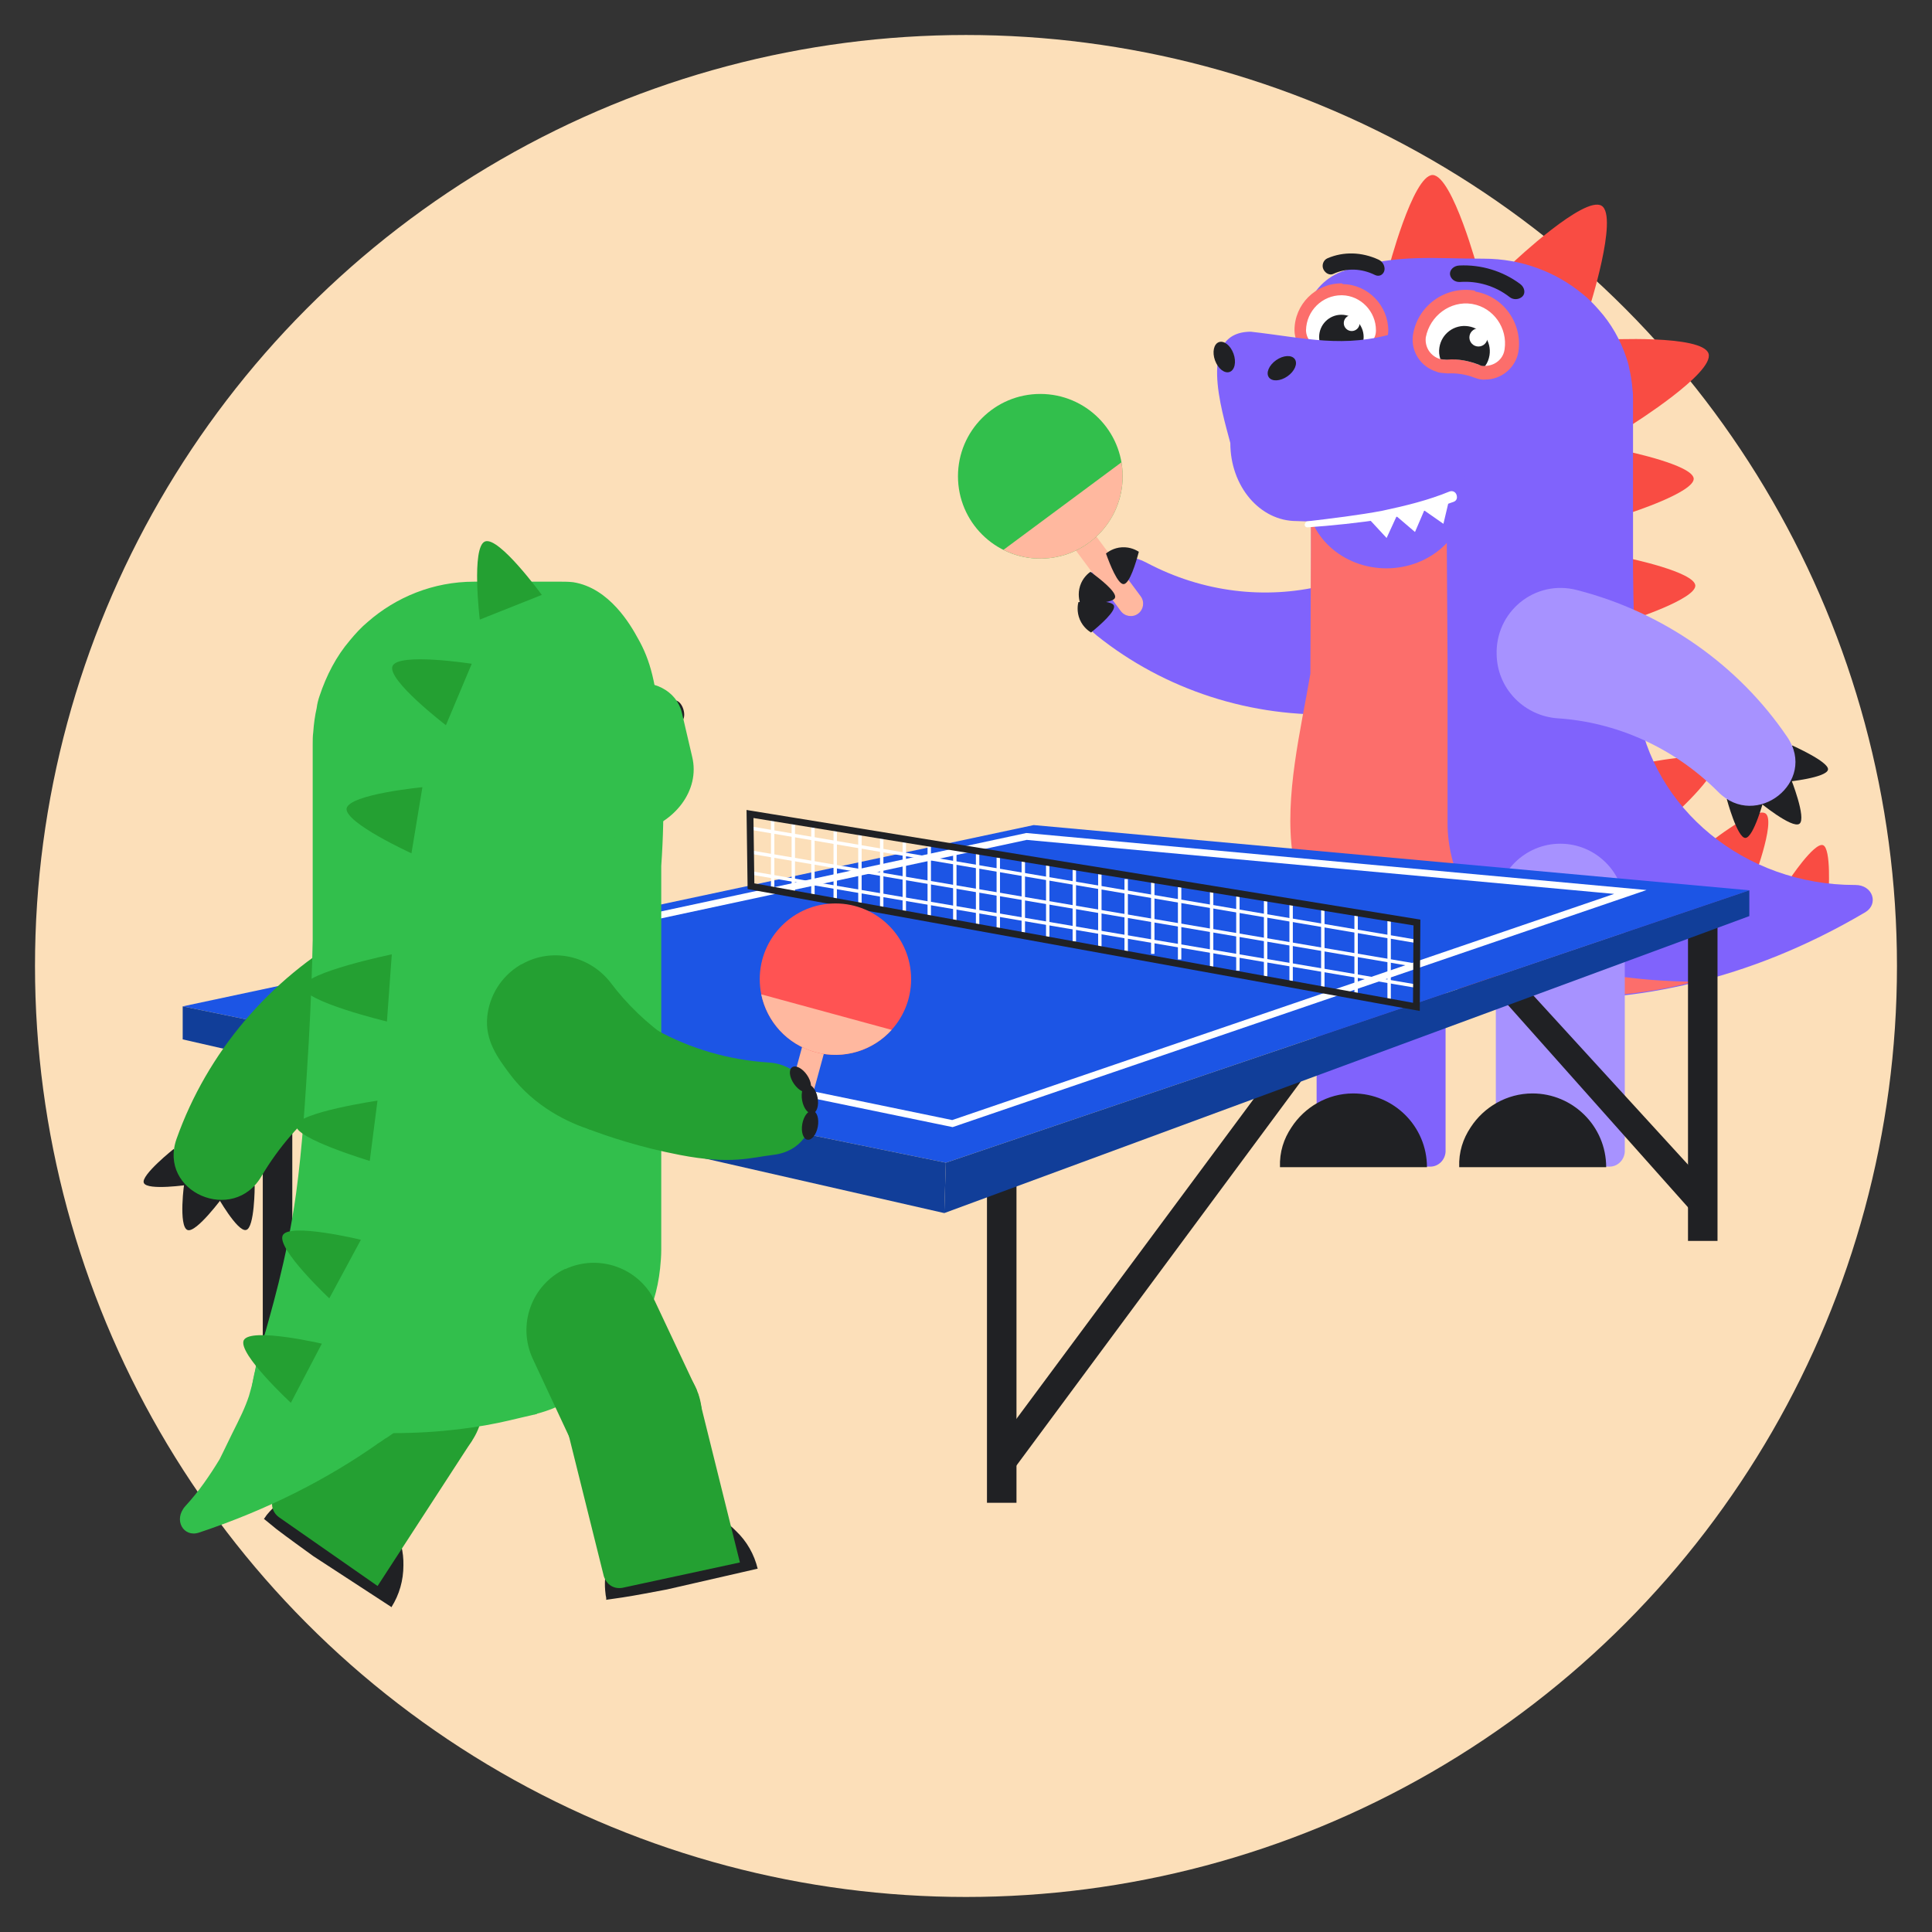
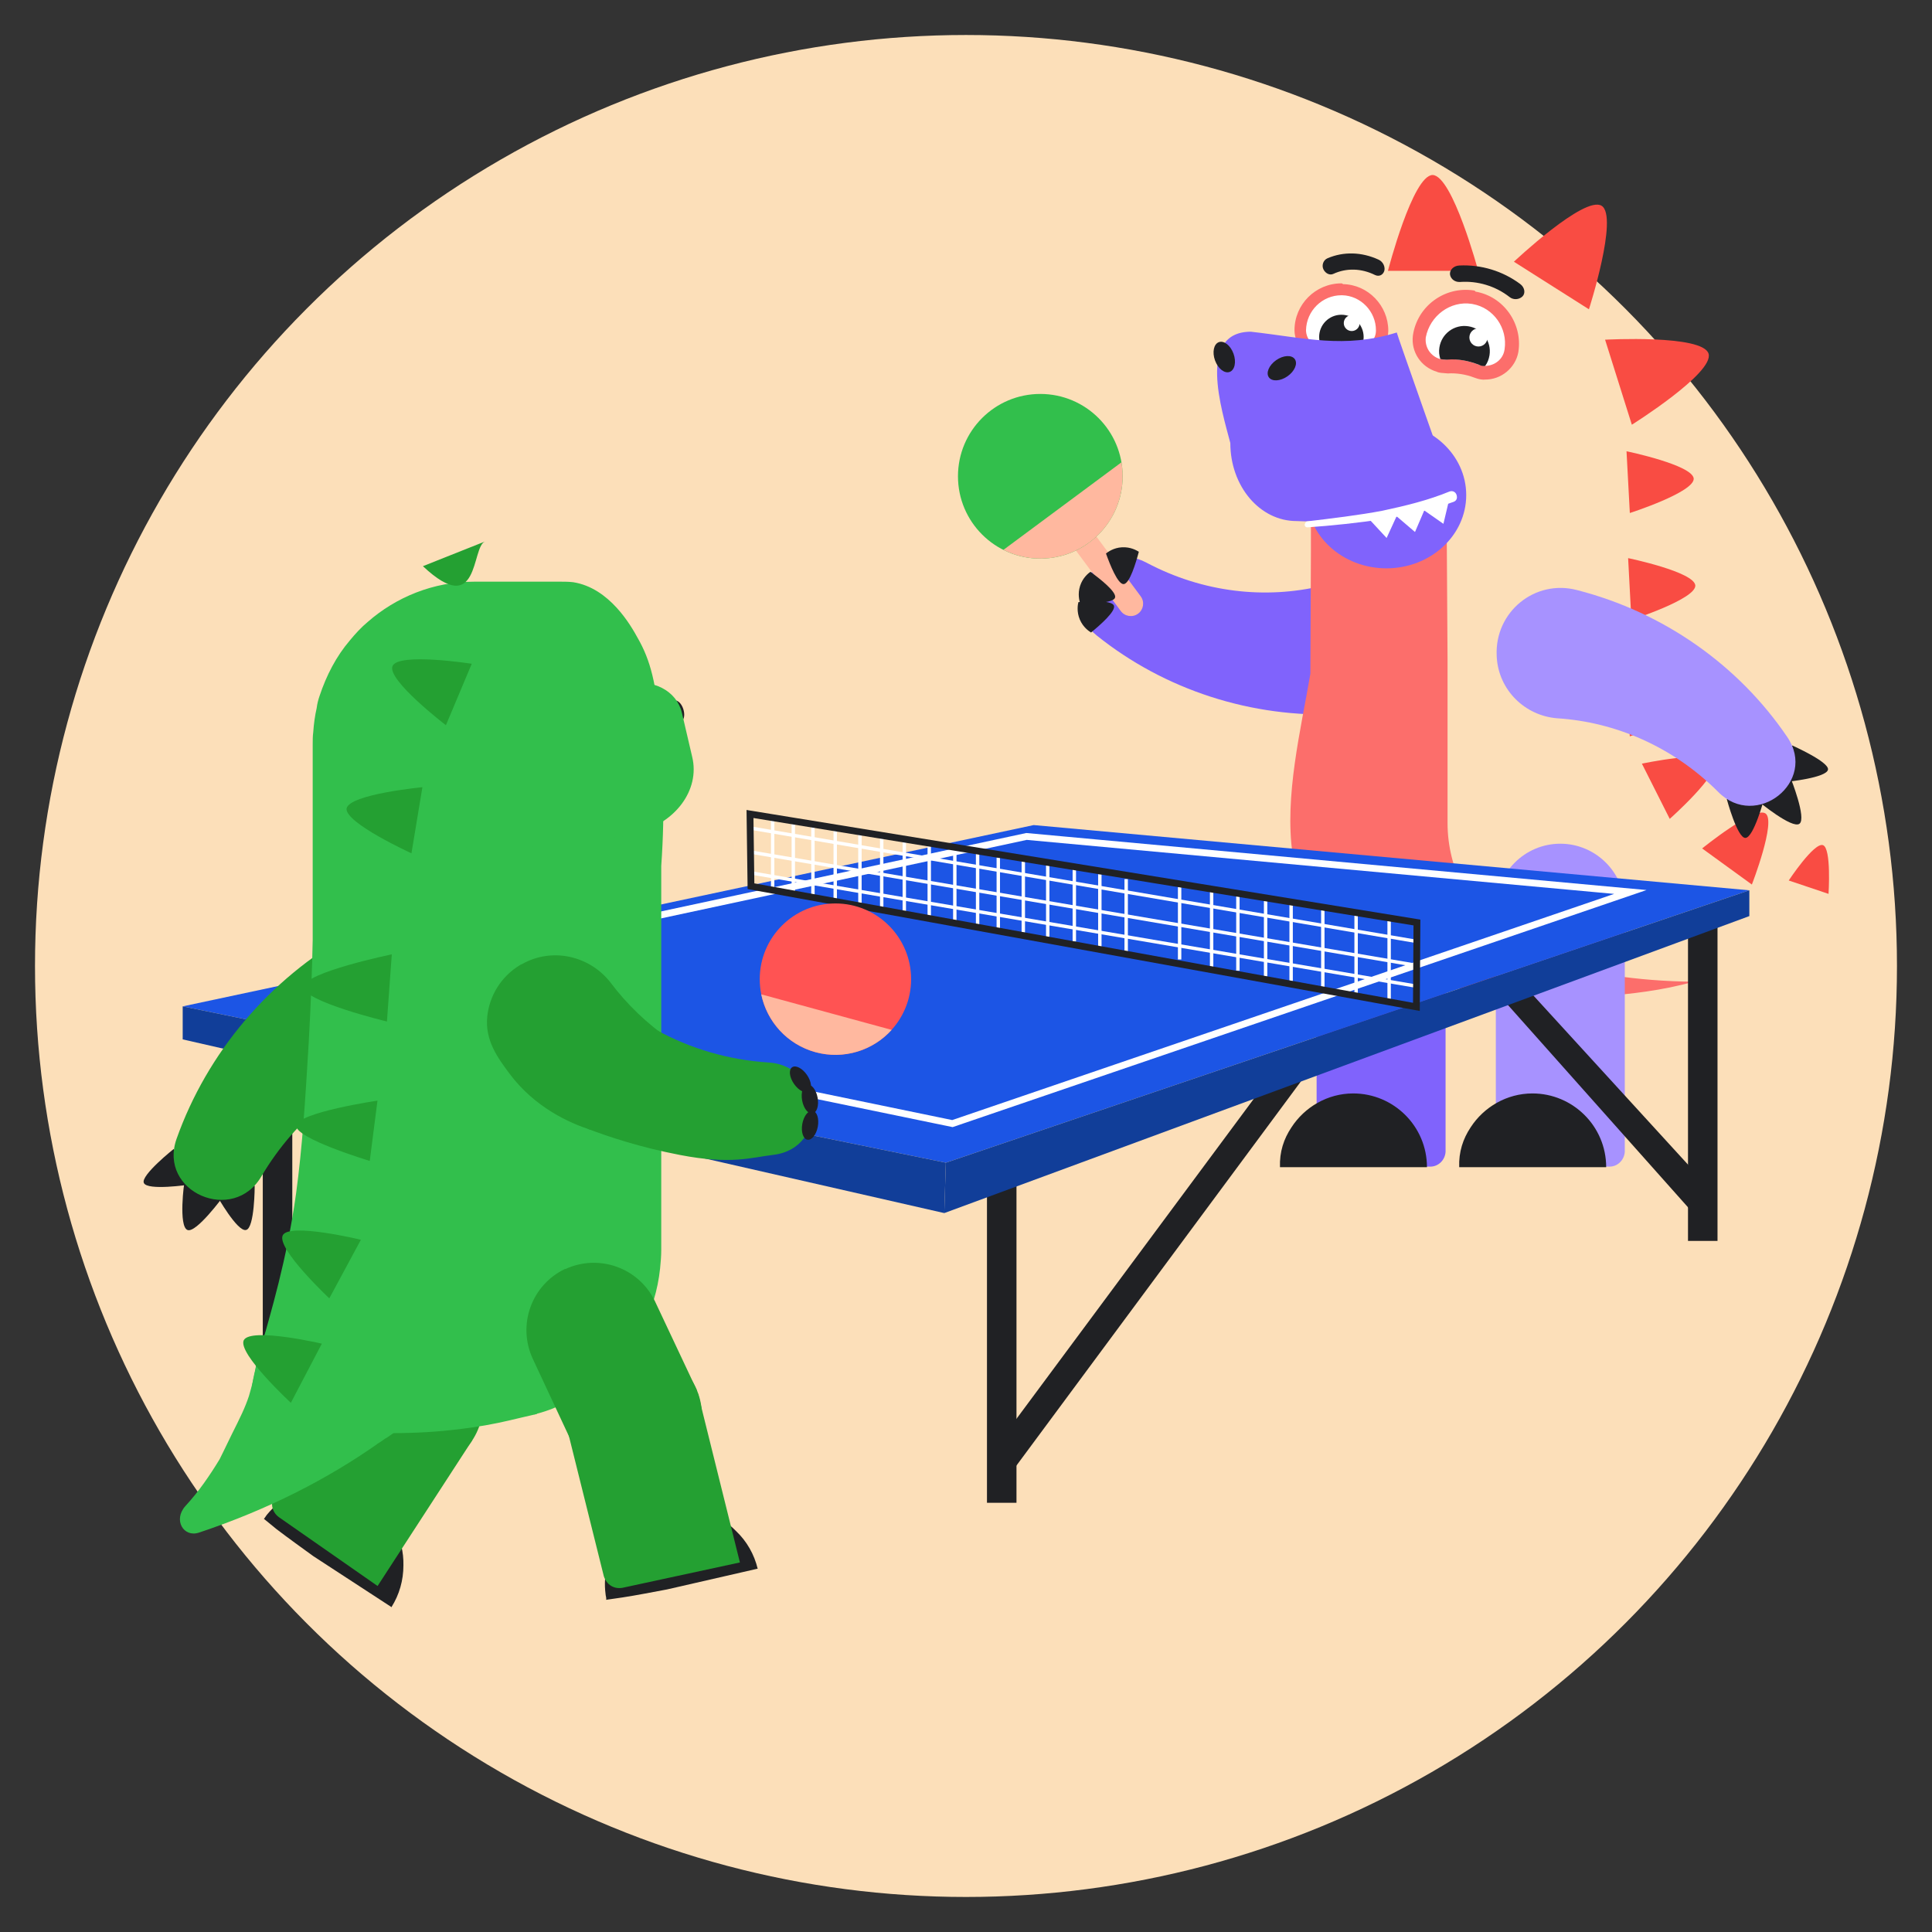
<svg xmlns="http://www.w3.org/2000/svg" version="1.1" id="Слой_1" x="0px" y="0px" viewBox="0 0 5669.3 5669.3" style="enable-background:new 0 0 5669.3 5669.3;" xml:space="preserve">
  <rect x="0" y="0" width="5669.3" height="5669.3" fill="#333333" stroke="none" />
  <style type="text/css">
	.st0{fill:#FCDFB9;}
	.st1{fill-rule:evenodd;clip-rule:evenodd;fill:#F94C43;}
	.st2{fill-rule:evenodd;clip-rule:evenodd;fill:#8063FC;}
	.st3{fill-rule:evenodd;clip-rule:evenodd;fill:#202124;}
	.st4{fill-rule:evenodd;clip-rule:evenodd;fill:#FFFFFF;}
	.st5{fill-rule:evenodd;clip-rule:evenodd;fill:#FC6E6B;}
	.st6{fill-rule:evenodd;clip-rule:evenodd;fill:#A792FF;}
	.st7{fill:#FFB89F;}
	.st8{fill:#32BF4C;}
	.st9{fill:#202124;}
	.st10{fill:#1C55E5;}
	.st11{fill:none;stroke:#FFFFFF;stroke-width:20;stroke-miterlimit:10;}
	.st12{fill:#113E99;}
	.st13{fill:none;stroke:#FFFFFF;stroke-width:10;stroke-miterlimit:10;}
	.st14{fill:none;stroke:#202124;stroke-width:20;stroke-miterlimit:10;}
	.st15{fill:#FF5353;}
	.st16{fill:#24A032;}
	.st17{fill:#2060BC;}
</style>
  <g>
    <circle class="st0" cx="2834.6" cy="2834.6" r="2731.9" />
    <g>
      <path class="st1" d="M4970.1,1404.4c-3.3-40.1-197.2-80.2-197.2-80.2l9.7,181.2C4782.5,1505.5,4971.7,1444.5,4970.1,1404.4z" />
      <path class="st1" d="M5013.6,1037.6c-18-56.4-303.6-40.8-303.6-40.8l78.5,249.5C4788.5,1246.3,5031.5,1094,5013.6,1037.6z" />
      <path class="st1" d="M4974.8,1718c-3.3-40.1-197.2-80.2-197.2-80.2l9.6,181.2C4787.2,1818.9,4976.4,1758.1,4974.8,1718z" />
      <path class="st1" d="M4970.1,2059.7c-3.3-40.1-197.2-80.2-197.2-80.2l9.6,181.2C4782.5,2160.7,4971.7,2099.8,4970.1,2059.7z" />
      <path class="st1" d="M5030.8,2235c-19-35.4-212.8,5.9-212.8,5.9l81.7,162C4899.8,2402.9,5048.4,2271,5030.8,2235z" />
      <path class="st2" d="M4101.9,1838c-33.7-90.1-129.3-139.9-222.5-118.9c-165,39.4-348.3,20.5-514.9-67.9    c-139.1-74.7-270.4,114.7-146.1,213.7c198,158.8,453.7,243,716,230.6c128.1-5.1,212.4-132.5,169.1-253.1    C4102.9,1841,4102.4,1839.5,4101.9,1838L4101.9,1838z" />
      <path class="st1" d="M4337.7,794.7c0,0-75-278.9-133.6-281.2c-58.6,0-131.3,281.2-131.3,281.2H4337.7L4337.7,794.7z" />
      <path class="st1" d="M4662.6,907.6c0,0,87.3-272.3,37.3-303.7c-50-31.5-257.5,164.1-257.5,164.1L4662.6,907.6L4662.6,907.6z" />
      <path class="st1" d="M5180.8,2387.1c-32.1-22.4-186,102.6-186,102.6l145.9,105.9C5140.8,2595.6,5212.8,2409.6,5180.8,2387.1z" />
      <path class="st1" d="M5349.3,2480c-26.2-8.7-100.4,103.7-100.4,103.7l116.8,39.3C5365.7,2622.9,5374.4,2488.7,5349.3,2480z" />
      <path class="st2" d="M4241.9,3380.1V2665c0-104.2-85-189.2-189.2-189.2l0,0c-104.2,0-189.2,85-189.2,189.2v758.4h333.5    C4221,3423.4,4240.3,3404.1,4241.9,3380.1z" />
      <path class="st3" d="M3756,3425h431.3c0-120.2-97.8-216.4-216.4-216.4c-75.3,0-142.7,40.1-181.2,99.5    C3767.2,3341.6,3754.4,3380.1,3756,3425z" />
-       <path class="st2" d="M5473.5,2676.9c40.1-24.1,22.4-80-28.9-80h-1.6c-325.5,0-593.3-224.8-638.2-519    c-6.4-46.8-12.8-360.5-12.8-407.4v-496.4c0-10.6,0-21.1-1.6-31.7c-1.6-21.1-4.8-42.2-9.7-61.9c-1.6-10.6-4.8-21.1-8-30.2    c-17.6-52.8-44.9-101.1-81.7-141.8c-14.5-16.6-30.4-33.2-48.2-46.8c-77-63.4-177.9-102.6-288.6-102.6    c-144.5,0-252.4-13.8-389.2,29.2c-9.7,1.5-19.2,6.1-28.9,9.1c-216.5,84.9-92.2,498.2-88.6,686.1v40.7v96.5l0,0v615.5v128.3v69.4    v15.2c0,4.5,0,9.1,0,13.5c0,15,1.6,31.7,3.3,46.8c12.8,110.2,68.9,208.2,150.8,277.6c6.4,6.1,14.5,10.6,20.9,16.6    c0,1.5,1.6,1.5,1.6,1.5c11.2,9.1,24,16.6,36.8,24.1c6.4,3,12.8,7.6,19.2,10.6c3.3,1.5,6.4,3,9.7,4.5c3.1,1.5,8,4.5,12.8,6.1    c25.7,12.1,52.9,22.6,81.7,30.2c1.6,1.5,1.6,1.5,3.3,1.5c1.6,0,3.1,1.5,6.4,1.5c19.2,4.5,41.7,9.1,67.4,15.2    c78.6,16.6,186,31.7,314.2,31.7l0,0c0,0,14.5,0,38.5,0c9.7-1.5,17.6-1.5,27.3-1.5c6.4-1.5,12.8-1.5,20.9-1.5c3.3,0,8,0,11.2,0    c4.8,0,8,0,12.8,0c6.4,0,12.8-1.5,19.2-1.5c73.7-4.5,152.3-16.6,234.1-34.7c9.6-3,20.9-4.5,30.4-7.6c1.6,0,1.6,0,1.6,0    C5127.1,2846,5297.1,2781,5473.5,2676.9L5473.5,2676.9z" />
      <path class="st4" d="M3987.4,1036.7c3.5,0,5.8,0,9.3-3.5c33.8-4.7,58.3-32.6,59.5-66.5v-1.2c0-64.1-52.5-117.8-116.6-118.9h-3.5    c-66.5,0-120.1,53.6-120.1,120.1v2.3c1.2,33.8,26.8,61.8,59.5,66.5c2.3,1.2,5.8,1.2,9.3,1.2c4.7,0,9.3,0,14-1.2    c11.7-2.3,24.5-3.5,37.3-3.5c12.8,0,25.7,1.2,37.3,3.5C3978,1036.7,3982.7,1036.7,3987.4,1036.7L3987.4,1036.7z" />
      <path class="st5" d="M3936.2,866.4L3936.2,866.4c-56,0-102.6,45.5-103.8,102.6v1.2c1.2,25.7,19.8,45.5,44.3,49c2.3,0,4.7,0,7,0    c3.5,0,7,0,10.5-1.2c12.8-3.5,26.8-4.7,40.8-4.7s28,2.3,40.8,4.7c3.5,1.2,7,1.2,10.5,1.2c2.3,0,4.7,0,7,0    c24.5-3.5,44.3-23.3,44.3-49V969c0-54.8-44.3-101.4-99.1-102.6C3938.5,866.4,3937.3,866.4,3936.2,866.4L3936.2,866.4z     M3936.2,831.5L3936.2,831.5c1.2,0,2.3,0,4.7,2.3c73.5,1.2,132.9,63,132.9,136.4v1.2l0,0l0,0c-1.2,40.8-32.6,77-74.6,82.8    c-3.5,1.2-8.2,1.2-11.7,1.2c-5.8,0-11.7-1.2-17.5-2.3c-10.5-2.3-22.2-3.5-33.8-3.5c-11.7,0-23.3,1.2-33.8,3.5    c-5.8,0-11.7,1.2-17.5,1.2c-3.5,0-8.2,0-11.7-1.2c-42-5.8-73.5-40.8-74.6-82.8l0,0l0,0V969    C3798.6,893.3,3860.4,831.5,3936.2,831.5L3936.2,831.5L3936.2,831.5z" />
      <path class="st3" d="M3936.2,923.6c-36.1,0-65.3,29.2-65.3,65.3c0,10.5,2.3,19.8,7,29.2c5.8,0,11.7,0,17.5-1.2    c12.8-3.5,26.8-4.7,40.8-4.7s28,2.3,40.8,4.7c5.8,2.3,11.7,2.3,17.5,1.2c4.7-8.2,7-18.7,7-29.2    C4001.4,952.7,3972.3,923.6,3936.2,923.6z" />
      <circle class="st4" cx="3966.5" cy="948.1" r="23.3" />
      <path class="st5" d="M4970.9,2880.8c-1.6,0-1.6,0-1.6,0c-89.8,25.7-187.6,36.3-262.9,42.2h-1.6c-6.4,1.5-12.8,1.5-19.2,1.5    c-4.8,0-8,0-12.8,0c-3.3,0-8,0-11.2,0c-6.4,1.5-14.5,1.5-20.9,1.5c-9.7,1.5-17.6,1.5-27.3,1.5c-24,0-38.5,0-38.5,0l0,0    c-128.3,0-235.6-15-314.2-31.7c-25.7-4.5-48.2-10.6-67.4-15c-1.6,0-4.8-1.5-6.4-1.5c-1.6-1.5-1.6-1.5-3.3-1.5    c-534.5-114.3-394-573.7-338.4-900.7l1.6-362l0,0l0,0v-40.7v-92c152.3-3,287-25.7,397.6-64.8l3.3,519v464.7c0,4.5,0,9.1,0,13.5    c0,137.4,67.4,261.1,173.2,340.9c0,1.5,1.6,1.5,1.6,1.5c1.6,0,1.6,0,1.6,0c48.2,34.7,102.6,58.9,160.3,75.4    C4659.8,2852.1,4794.5,2879.3,4970.9,2880.8z" />
      <ellipse class="st2" cx="4068.4" cy="1452.8" rx="234.1" ry="214.9" />
      <path class="st3" d="M5176.4,2344.8h-109.3c0,0,30.9,115.4,54.9,114C5146.2,2457.4,5176.4,2344.8,5176.4,2344.8z" />
      <path class="st3" d="M5254.8,2283.9l-94,68.2c0,0,97.9,80.9,119.5,65.2C5301.9,2401.6,5254.8,2283.9,5254.8,2283.9z" />
      <path class="st3" d="M5258.8,2187.4l-16.2,106.9c0,0,118.1-11.8,121.5-36.1C5367.6,2235.6,5258.8,2187.4,5258.8,2187.4z" />
      <path class="st6" d="M4392.1,1928.7c-0.1-1.6-0.2-3.1-0.2-4.8c-5.9-128.1,111.9-225,236-192.3c254.4,65.3,474.1,220.8,616.6,431    c89.7,131.2-91.4,273.7-202.4,161.4c-133.2-133.5-302.9-205.3-472.2-216.2C4474.5,2100.5,4397.8,2024.7,4392.1,1928.7    L4392.1,1928.7z" />
      <path class="st6" d="M4767.8,3380.1V2665c0-104.2-85-189.2-189.2-189.2l0,0c-104.2,0-189.2,85-189.2,189.2v758.4h333.5    C4746.9,3423.4,4766.1,3404.1,4767.8,3380.1z" />
      <path class="st3" d="M4315.6,3307.9c-22.5,33.7-35.3,72.2-33.7,117.1h431.3c0-120.2-97.8-216.4-216.4-216.4    C4421.5,3208.6,4354.1,3248.6,4315.6,3307.9L4315.6,3307.9z" />
      <path class="st2" d="M4262.9,1443.8c0,0-165.8-468.1-164.2-468.1c-154.7,48-269.2,15.6-428-2.3c-158.9,0-85.4,230.6-60.4,326.7    c0,126.7,86.5,228.9,194,228.9C3932.7,1536.5,4094.5,1494.9,4262.9,1443.8L4262.9,1443.8z" />
      <ellipse transform="matrix(0.94 -0.34 0.34 0.94 -141.97 1285.098)" class="st3" cx="3594" cy="1047.4" rx="28.9" ry="46.5" />
      <ellipse transform="matrix(0.82 -0.572 0.572 0.82 57.974 2346.269)" class="st3" cx="3762.4" cy="1080.9" rx="46.5" ry="28.9" />
      <polygon class="st4" points="4152.2,1561.1 4185.9,1482.6 4086.6,1505.1   " />
      <polygon class="st4" points="4068.9,1578.7 4104.2,1501.8 4011.1,1516.3   " />
      <polygon class="st4" points="4235.6,1537.1 4255,1455.3 4166.7,1489   " />
      <path id="mouth" class="st4" d="M3836.4,1529.8c-3.3,0-6.4,3.3-8,9.7c0,4.8,3.3,8,8,8c68.9-4.8,155.5-13.6,224.5-24.8    c68.9-11.2,136.3-25.7,203.6-49.7l0,0c9.6-3.1,12.8-11.2,9.6-20.9c-3.3-9.7-12.8-12.8-20.9-9.7l0,0    c-62.5,25.7-128.3,41.7-195.7,56.1C3990.3,1511.5,3903.8,1521.8,3836.4,1529.8L3836.4,1529.8z" />
      <path class="st4" d="M4346.8,1093.6c4,0.6,7.9,1.2,11.1-2.3c38.8,0.6,72.6-26.5,78.5-64.6l0.2-1.3c11.1-72.2-38.7-141.7-110.7-154    l-4-0.6c-74.9-11.5-144.5,39.6-156,114.5l-0.4,2.7c-4.5,38.2,19.5,74.2,55.5,85.1c2.4,1.7,6.4,2.3,10.3,2.9c5.2,0.8,10.5,1.6,16,1    c13.5-0.6,28.2,0.3,42.6,2.6c14.5,2.2,28.7,5.7,41.4,10.4C4336.3,1091.9,4341.6,1092.8,4346.8,1093.6L4346.8,1093.6z" />
      <path class="st5" d="M4318.6,891.7L4318.6,891.7c-63-9.7-122.3,35-134.6,97.6l-0.2,1.3c-3.1,29,14.5,54.6,41.4,62.8    c2.7,0.3,5.2,0.8,7.9,1.2c4,0.6,7.9,1.2,12,0.5c15-1.7,31-0.6,46.8,1.9s31.1,7.5,45.1,12.4c3.7,1.9,7.7,2.6,11.7,3.1    c2.7,0.3,5.2,0.8,7.9,1.2c28.2,0.3,53.9-18.5,58.3-47.5l0.2-1.3c9.4-61.7-32.3-121.8-93.9-132.7    C4321.3,892.1,4320,892,4318.6,891.7L4318.6,891.7z M4324.7,852.3c1.3,0.2,4,0.6,4.9,3.4c82.6,14,138.8,93.9,126,176.5l-0.2,1.3    l0,0l0,0c-8.4,45.7-50,81-98.3,80.3c-4.2,0.7-9.4-0.1-13.3-0.7c-6.5-1-12.9-3.4-19.2-5.6c-11.4-4.4-24.4-7.8-37.4-9.8    c-13.2-2-26.5-2.7-38.7-1.9c-6.5-1-13.3-0.7-19.9-1.7c-4-0.6-9.2-1.4-12.9-3.4c-46.3-13.9-75.7-58.7-69.7-106.1l0,0l0,0l0.2-1.3    C4159.1,898.2,4239.4,839.3,4324.7,852.3L4324.7,852.3L4324.7,852.3z" />
      <path class="st3" d="M4370.9,1042.2c6.3-40.7-21.6-78.6-62.3-84.8c-40.7-6.3-78.6,21.6-84.8,62.3c-1.9,11.8-0.8,22.7,2.8,34    c6.5,1,13.2,2,19.9,1.7c15-1.7,31-0.6,46.8,1.9s31.1,7.5,45.1,12.4c6.2,3.6,12.7,4.7,19.5,4.3    C4364.6,1065.4,4369,1054,4370.9,1042.2L4370.9,1042.2z" />
      <circle class="st4" cx="4338.4" cy="990.2" r="26.6" />
      <path class="st3" d="M3912.5,803.7c-10,4.8-22.5-0.9-28.7-12.7l0,0c-6.2-11.8-1-27.9,11.8-33.2c47.1-20.1,100.2-18.7,149.9,4.2    c13.8,6.2,20.5,22.9,16.1,34.4l0,0c-4.4,11.4-15.7,15.9-26.9,10.5C3995.1,787.3,3951.2,785.8,3912.5,803.7L3912.5,803.7z" />
      <path class="st3" d="M4466.9,870.5L4466.9,870.5c10.1-9.1,7.8-26.9-6.1-37.2c-51.1-38-114.3-57.3-178.6-54.2    c-17.7,0.7-29.6,14.6-27.1,27.5l0,0c2.6,12.9,14.9,21.7,29.4,20.8c51.5-3.7,103.8,11.8,145.4,44.4    C4440.7,880.4,4456.8,879.6,4466.9,870.5z" />
      <g>
        <path class="st7" d="M3182,1526.9l-58.4,43.3l165.3,222.9c12,16.1,34.7,19.5,50.8,7.6l0,0c16.1-12,19.5-34.7,7.6-50.8     L3182,1526.9z" />
        <circle class="st8" cx="3052.7" cy="1397.6" r="241.6" />
        <path class="st7" d="M2944.4,1613.6c78.8,39.5,176.5,34.2,252.3-21.9c75.7-56.1,109.1-148.1,94.2-235.1L2944.4,1613.6z" />
      </g>
      <path class="st3" d="M3245.4,1624.2c11.8,33,35.1,91.5,52.2,89.8c17.3-1.7,35.4-61.8,44.2-94.8c-5.8-3.8-24.1-14.7-49.6-13.2    C3267.5,1607.4,3250.9,1619.8,3245.4,1624.2z" />
      <path class="st3" d="M3169.5,1769.7c35,1,98.1,0.5,102.6-16.2c4.7-16.8-44.7-55.4-72.4-75.6c-5.7,4.1-22.5,17.1-30.3,41.4    C3161.9,1743,3167.3,1763,3169.5,1769.7z" />
      <path class="st3" d="M3201.6,1856c27.2-22.2,74.4-63.8,66.9-79.4c-7.5-15.7-70.1-12.6-104.1-9.7c-1.6,6.8-5.7,27.6,4.3,51.2    C3178.4,1840.9,3195.5,1852.3,3201.6,1856z" />
    </g>
    <polygon class="st9" points="2896.2,3471.1 2896.2,4409.8 2982.8,4409.8 2982.8,3445.1  " />
    <polygon class="st9" points="771.1,3050 771.1,3988.9 857.7,3988.9 857.7,3024  " />
    <polygon class="st9" points="4953.3,2702.4 4953.3,3641.3 5039.9,3641.3 5039.9,2676.4  " />
    <polygon class="st9" points="2964.8,4187.6 3705,3189.6 3835.1,3149.4 2964.8,4324.7  " />
    <polygon class="st9" points="4984.4,3451.5 4473.6,2892.8 4407.9,2930 4968.4,3559.7  " />
    <polygon class="st9" points="826.9,3771.3 1302.3,3161.2 1347.2,3217.9 826.9,3901.4  " />
    <polygon class="st10" points="536.1,2953.1 3033.3,2421.1 5133.3,2612.5 2775.5,3411.9  " />
    <polygon class="st11" points="905.1,2906.9 3012.2,2454.5 4784.1,2617.4 2794.8,3297.1  " />
    <polygon class="st12" points="536.1,2953.1 536.1,3050 2770.9,3559.7 2775.5,3411.9  " />
    <polygon class="st12" points="5133.3,2612.5 5133.3,2688.2 2770.9,3559.7 2775.5,3411.9  " />
    <g>
      <line class="st13" x1="2267.3" y1="2401.1" x2="2267.3" y2="2613.6" />
      <line class="st13" x1="2327.9" y1="2406.7" x2="2327.9" y2="2619.1" />
      <line class="st13" x1="2385.5" y1="2415.4" x2="2385.5" y2="2627.7" />
      <line class="st13" x1="2450.9" y1="2429.6" x2="2450.9" y2="2641.9" />
      <line class="st13" x1="2523.4" y1="2443.7" x2="2523.4" y2="2656.1" />
      <line class="st13" x1="2587.3" y1="2454.2" x2="2587.3" y2="2666.5" />
      <line class="st13" x1="2726.8" y1="2478.4" x2="2726.8" y2="2690.8" />
      <line class="st13" x1="2801.8" y1="2492.4" x2="2801.8" y2="2704.8" />
      <line class="st13" x1="2653.6" y1="2466.2" x2="2653.6" y2="2678.5" />
      <line class="st13" x1="2868.7" y1="2504.7" x2="2868.7" y2="2717" />
      <line class="st13" x1="2929.4" y1="2516.4" x2="2929.4" y2="2728.8" />
      <line class="st13" x1="3002.8" y1="2524.4" x2="3002.8" y2="2736.7" />
      <line class="st13" x1="3074.5" y1="2537" x2="3074.5" y2="2749.3" />
      <line class="st13" x1="3152.5" y1="2550.4" x2="3152.5" y2="2762.7" />
      <line class="st13" x1="3227.4" y1="2565.4" x2="3227.4" y2="2777.7" />
      <line class="st13" x1="3304.7" y1="2579.6" x2="3304.7" y2="2792" />
-       <line class="st13" x1="3382.7" y1="2586.6" x2="3382.7" y2="2799.1" />
      <line class="st13" x1="3461.5" y1="2603.1" x2="3461.5" y2="2815.5" />
      <line class="st13" x1="3555.4" y1="2616.8" x2="3555.4" y2="2838.1" />
      <line class="st13" x1="3632.5" y1="2627.1" x2="3632.5" y2="2848.4" />
      <line class="st13" x1="3713.8" y1="2643" x2="3713.8" y2="2865.8" />
      <line class="st13" x1="3788.7" y1="2653.1" x2="3788.7" y2="2879.2" />
      <line class="st13" x1="3881.7" y1="2669.3" x2="3881.7" y2="2900.8" />
      <line class="st13" x1="3979.4" y1="2682.4" x2="3979.4" y2="2914.6" />
      <line class="st13" x1="4076.3" y1="2701.3" x2="4076.3" y2="2932.9" />
      <line class="st13" x1="2200.8" y1="2429.6" x2="4157.9" y2="2762.7" />
      <line class="st13" x1="2200.8" y1="2500" x2="4157.9" y2="2833.1" />
      <line class="st13" x1="2195.7" y1="2560.1" x2="4152.8" y2="2893.3" />
      <path class="st14" d="M4156.3,2954.6c-650.9-118-1301.7-236.1-1952.6-354.1c-0.9-70.7-2-141.2-2.9-211.9    c652.4,106.1,1304.8,212.2,1957.1,318.4C4157.5,2789.5,4156.9,2872.1,4156.3,2954.6z" />
    </g>
    <g>
      <g>
-         <path class="st7" d="M2431.7,3040.1l-64.5-17.6l-67,246.1c-4.9,17.8,5.6,36.1,23.4,41l0,0c17.8,4.9,36.1-5.6,41-23.4     L2431.7,3040.1z" />
        <circle class="st15" cx="2451.5" cy="2873.2" r="222.1" />
        <path class="st7" d="M2233.8,2917.8c16.3,79.4,75.7,147,159.3,169.8c83.6,22.7,169.1-5.4,223.4-65.5L2233.8,2917.8z" />
      </g>
      <circle class="st16" cx="1219.2" cy="4118.2" r="198.8" />
      <g id="hand_back_3_">
        <path class="st9" d="M636.2,3508.1l111.2-28.7c0,0,0,124.6-25.3,129.8C696.8,3616,636.2,3508.1,636.2,3508.1z" />
        <path class="st9" d="M541.8,3467.8l112.9,43.8c0,0-79.2,107.9-104.5,97.7C523.3,3599.2,540.1,3467.8,541.8,3467.8z" />
        <path class="st9" d="M509.8,3371.7l45.5,104.5c0,0-123,18.5-133.2-5C412,3449.2,511.4,3370,509.8,3371.7z" />
        <path class="st16" d="M1323.6,2876.3c-1.6-1.6-1.6-3.4-1.6-5c-28.7-133.2-173.5-198.8-291.5-133.2     c-241,134.8-422.9,352.1-512.2,603.2c-55.6,156.7,166.9,252.8,249.4,109.5c101.1-170.2,254.4-289.9,422.9-345.4     C1284.8,3073.4,1342.2,2975.7,1323.6,2876.3z" />
      </g>
      <path class="st16" d="M949.6,3976.6l391,74.2l53.9-283.1l0,0c20.2-107.9-48.9-210.6-156.7-230.9l0,0h-1.6    c-107.9-20.2-210.6,48.9-230.9,156.7L949.6,3976.6z" />
      <g>
        <path class="st9" d="M1081,4402.9c65.8,40.5,104.5,112.9,102.8,190.4c0,43.8-11.8,85.9-35.3,123l-1.6-1.6l-227.5-148.3     c-37.1-26.9-72.4-52.2-107.9-79.2l-37.1-30.3c3.4-3.4,6.8-10.1,10.1-13.5C858.5,4354.1,986.7,4335.5,1081,4402.9z" />
        <path class="st16" d="M1052.3,4008.6l-247.7,380.8c-11.8,21.9-6.8,47.2,13.5,62.4L1108,4654l278-428L1052.3,4008.6z" />
      </g>
      <circle class="st16" cx="1146.6" cy="4008.6" r="198.8" />
      <path class="st9" d="M1945.3,2099.5c-6.8-20.2,20.2-47.2,38.7-43.8c20.2,5,32.1,47.2,16.9,60.6    C1987.5,2129.8,1948.7,2121.4,1945.3,2099.5z" />
      <path class="st8" d="M868.7,3503.1c18.5-136.5,26.9-271.3,37.1-441.4c6.8-119.6,10.1-222.5,11.8-303.3v-572.9    c0-13.5,0-25.3,1.6-37.1c1.6-23.6,5-48.9,10.1-70.8c1.6-13.5,5-25.3,8.4-35.3c20.2-60.6,48.9-116.3,89.3-163.5    c15.2-18.5,33.7-38.7,52.2-53.9c82.6-72.4,192-118,311.7-118h256.2c8.4,0,21.9,0,35.3,1.6c106.1,16.9,168.5,126.4,188.8,163.5    c38.7,67.4,53.9,134.8,65.8,262.8c8.4,101.1,15.2,239.3,3.4,406.1v47.2v111.2v707.6v148.3v80.9v16.9c0,5,0,10.1,0,15.2    c0,16.9-1.6,37.1-3.4,53.9c-13.5,128-74.2,239.3-163.5,320.2c-6.8,6.8-15.2,13.5-21.9,18.5c0,1.6-1.6,1.6-1.6,1.6    c-13.5,10.1-26.9,18.5-40.5,26.9c-6.8,3.4-13.5,8.4-20.2,11.8c-3.4,1.6-6.8,3.4-10.1,5c-3.4,1.6-8.4,5-13.5,6.8    c-28.7,15.2-57.3,26.9-89.3,35.3c-1.6,1.6-1.6,1.6-3.4,1.6s-3.4,1.6-6.8,1.6c-20.2,5-45.5,10.1-72.4,16.9    c-85.9,20.2-202.2,37.1-340.4,37.1c0,0-16.9,0-42.1,0c-11.8-1.6-20.2-1.6-30.3-1.6c-6.8-1.6-13.5-1.6-21.9-1.6    c-3.4,0-8.4,0-11.8,0c-5,0-8.4,0-13.5,0c-6.8,0-13.5-1.6-20.2-1.6c-50.6,0-203.9-3.4-252.8-40.5    C683.3,4103,813,3899.1,868.7,3503.1z" />
-       <path class="st16" d="M1423,1589c40.5-16.9,166.9,156.7,166.9,156.7l-182,72.4C1407.8,1818.1,1382.6,1605.8,1423,1589z" />
+       <path class="st16" d="M1423,1589l-182,72.4C1407.8,1818.1,1382.6,1605.8,1423,1589z" />
      <path class="st16" d="M1151.8,1954.6c16.9-40.5,232.5-6.8,232.5-6.8l-75.8,180.3C1308.5,2128.2,1134.9,1995,1151.8,1954.6z" />
      <path class="st16" d="M1017,2372.4c8.4-42.1,222.5-62.4,222.5-62.4l-32.1,193.9C1207.4,2504,1011.8,2414.7,1017,2372.4z" />
      <path class="st16" d="M890.1,2895.9c4.9-43,259.6-95.4,259.6-95.4l-14.3,197.1C1135.2,2997.5,889.3,2938.4,890.1,2895.9z" />
      <path class="st16" d="M869.1,3302.7c6.5-38.6,238.6-73,238.6-73l-22.7,176.9C1084.8,3406.6,866.2,3340.9,869.1,3302.7z" />
      <path class="st16" d="M829.9,3624.5c20.2-37.1,229.1,13.5,229.1,13.5l-92.7,171.9C966.4,3809.8,809.7,3663.2,829.9,3624.5z" />
      <path id="nose" class="st8" d="M1455,2097.9l385.8-89.3c74.2-18.5,144.9,18.5,160.1,82.6l30.3,129.8    c23.6,97.7-50.6,195.4-163.5,222.5c-134.8,37.1-311.7,45.5-498.8,47.2C1369.1,2490.4,1455,2096.1,1455,2097.9z" />
      <path class="st8" d="M583.9,4497.3c207.2-69,380.8-160.1,522.4-259.4c0,0,0,0,1.6-1.6c10.1-5,18.5-13.5,28.7-18.5    c15.2-10.1,30.3-21.9,45.5-33.7c-128-111.2-254.4-222.5-380.8-333.6c-35.3,92.7-47.2,136.5-50.6,158.3c0,5-3.4,23.6-10.1,50.6    c0,0-5,20.2-10.1,37.1c-11.8,35.3-25.3,62.4-50.6,112.9c-21.9,45.5-33.7,69-35.3,72.4c-28.7,47.2-60.6,94.3-101.1,138.2l0,0    C508,4460.2,538.4,4512.4,583.9,4497.3z" />
      <path class="st16" d="M715.3,3932.8c20.2-38.7,229.1,10.1,229.1,10.1l-90.9,173.5C853.5,4116.4,696.8,3971.5,715.3,3932.8z" />
      <path class="st9" d="M1950.5,4435c75.8-18.5,155.1,1.6,208.9,57.3c32.1,30.3,53.9,69,64,111.2h-1.6l-264.6,60.6    c-45.5,8.4-87.6,16.9-131.4,23.6l-47.2,6.8c1.6-5-1.6-11.8-1.6-16.9C1761.7,4563,1839.2,4456.8,1950.5,4435z" />
      <path class="st16" d="M1685.9,4249.6l358.9-170.2l-123-261.2l0,0c-47.2-97.7-163.5-139.8-262.8-94.3l0,0h-1.6    c-97.7,47.2-139.8,163.5-94.3,262.8L1685.9,4249.6z" />
      <path class="st16" d="M1662.4,4185.6l109.5,439.8c8.4,25.3,30.3,38.7,55.6,33.7l343.7-74.2l-123-495.4L1662.4,4185.6z" />
      <circle class="st16" cx="1861.2" cy="4155.3" r="198.8" />
      <path class="st17" d="M1448.3,3590.8" />
      <path class="st16" d="M2254.9,3117.8c-118-7.6-228.3-40.8-325-93.4c-68.6,96-137,192-205.6,288c62.5,23.7,155.1,54.5,270.7,76.7    c151,29.2,210.9,7.1,273.8-0.2C2433.5,3369.6,2420,3128,2254.9,3117.8z" />
      <path class="st16" d="M1968.2,3051.9c-68.9-47.2-128.7-104.7-177.2-169.4c-62.5-79.3-172.3-102.7-259.2-53.4c-1.5,0.7-3,1.4-4.7,2    c-57.5,34.5-90.8,91.5-97.2,151.2c-7.6,70.7,31.6,122.9,64.4,167.1c75.4,101.7,178.7,146.4,238.3,165.9    C1811,3227.5,1889.6,3139.7,1968.2,3051.9z" />
      <ellipse transform="matrix(0.823 -0.569 0.569 0.823 -1384.362 1896.679)" class="st9" cx="2346.9" cy="3166.5" rx="23.1" ry="43.1" />
      <ellipse transform="matrix(0.983 -0.182 0.182 0.983 -547.024 485.881)" class="st9" cx="2376.7" cy="3226.7" rx="23.1" ry="43.1" />
      <ellipse transform="matrix(0.181 -0.984 0.984 0.181 -1302.38 5041.187)" class="st9" cx="2375" cy="3302.4" rx="43.1" ry="23.1" />
    </g>
  </g>
</svg>